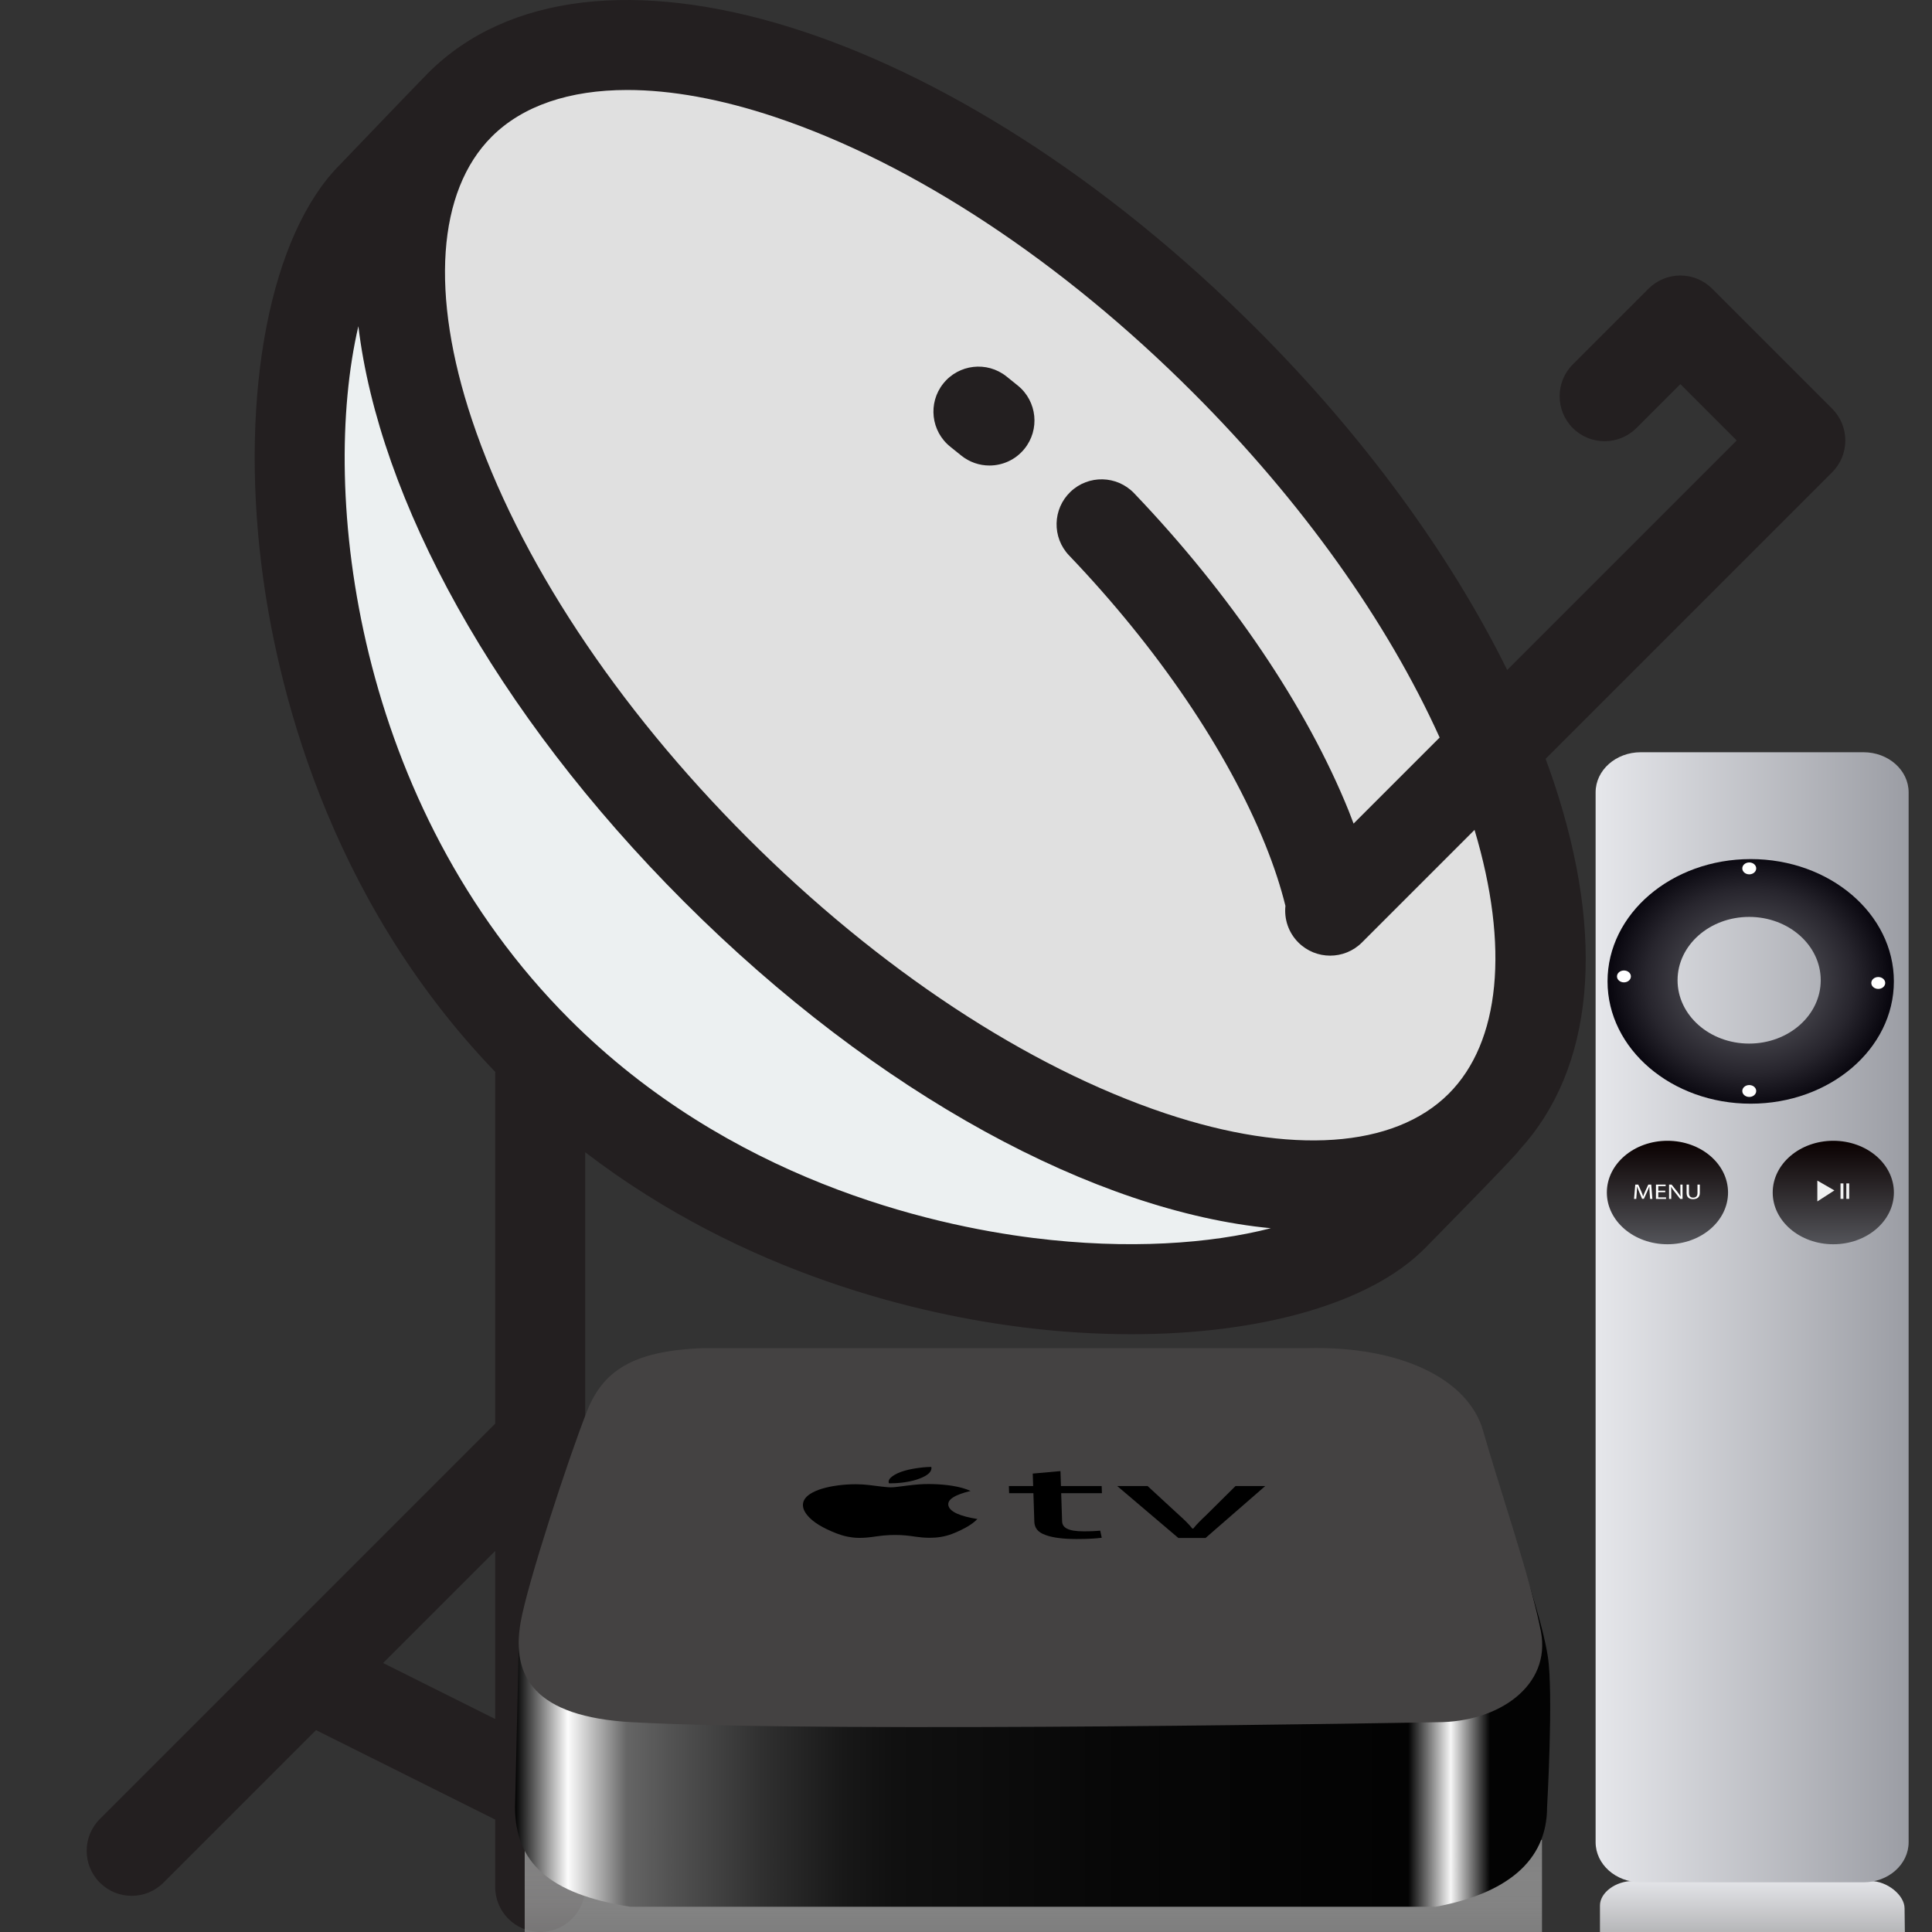
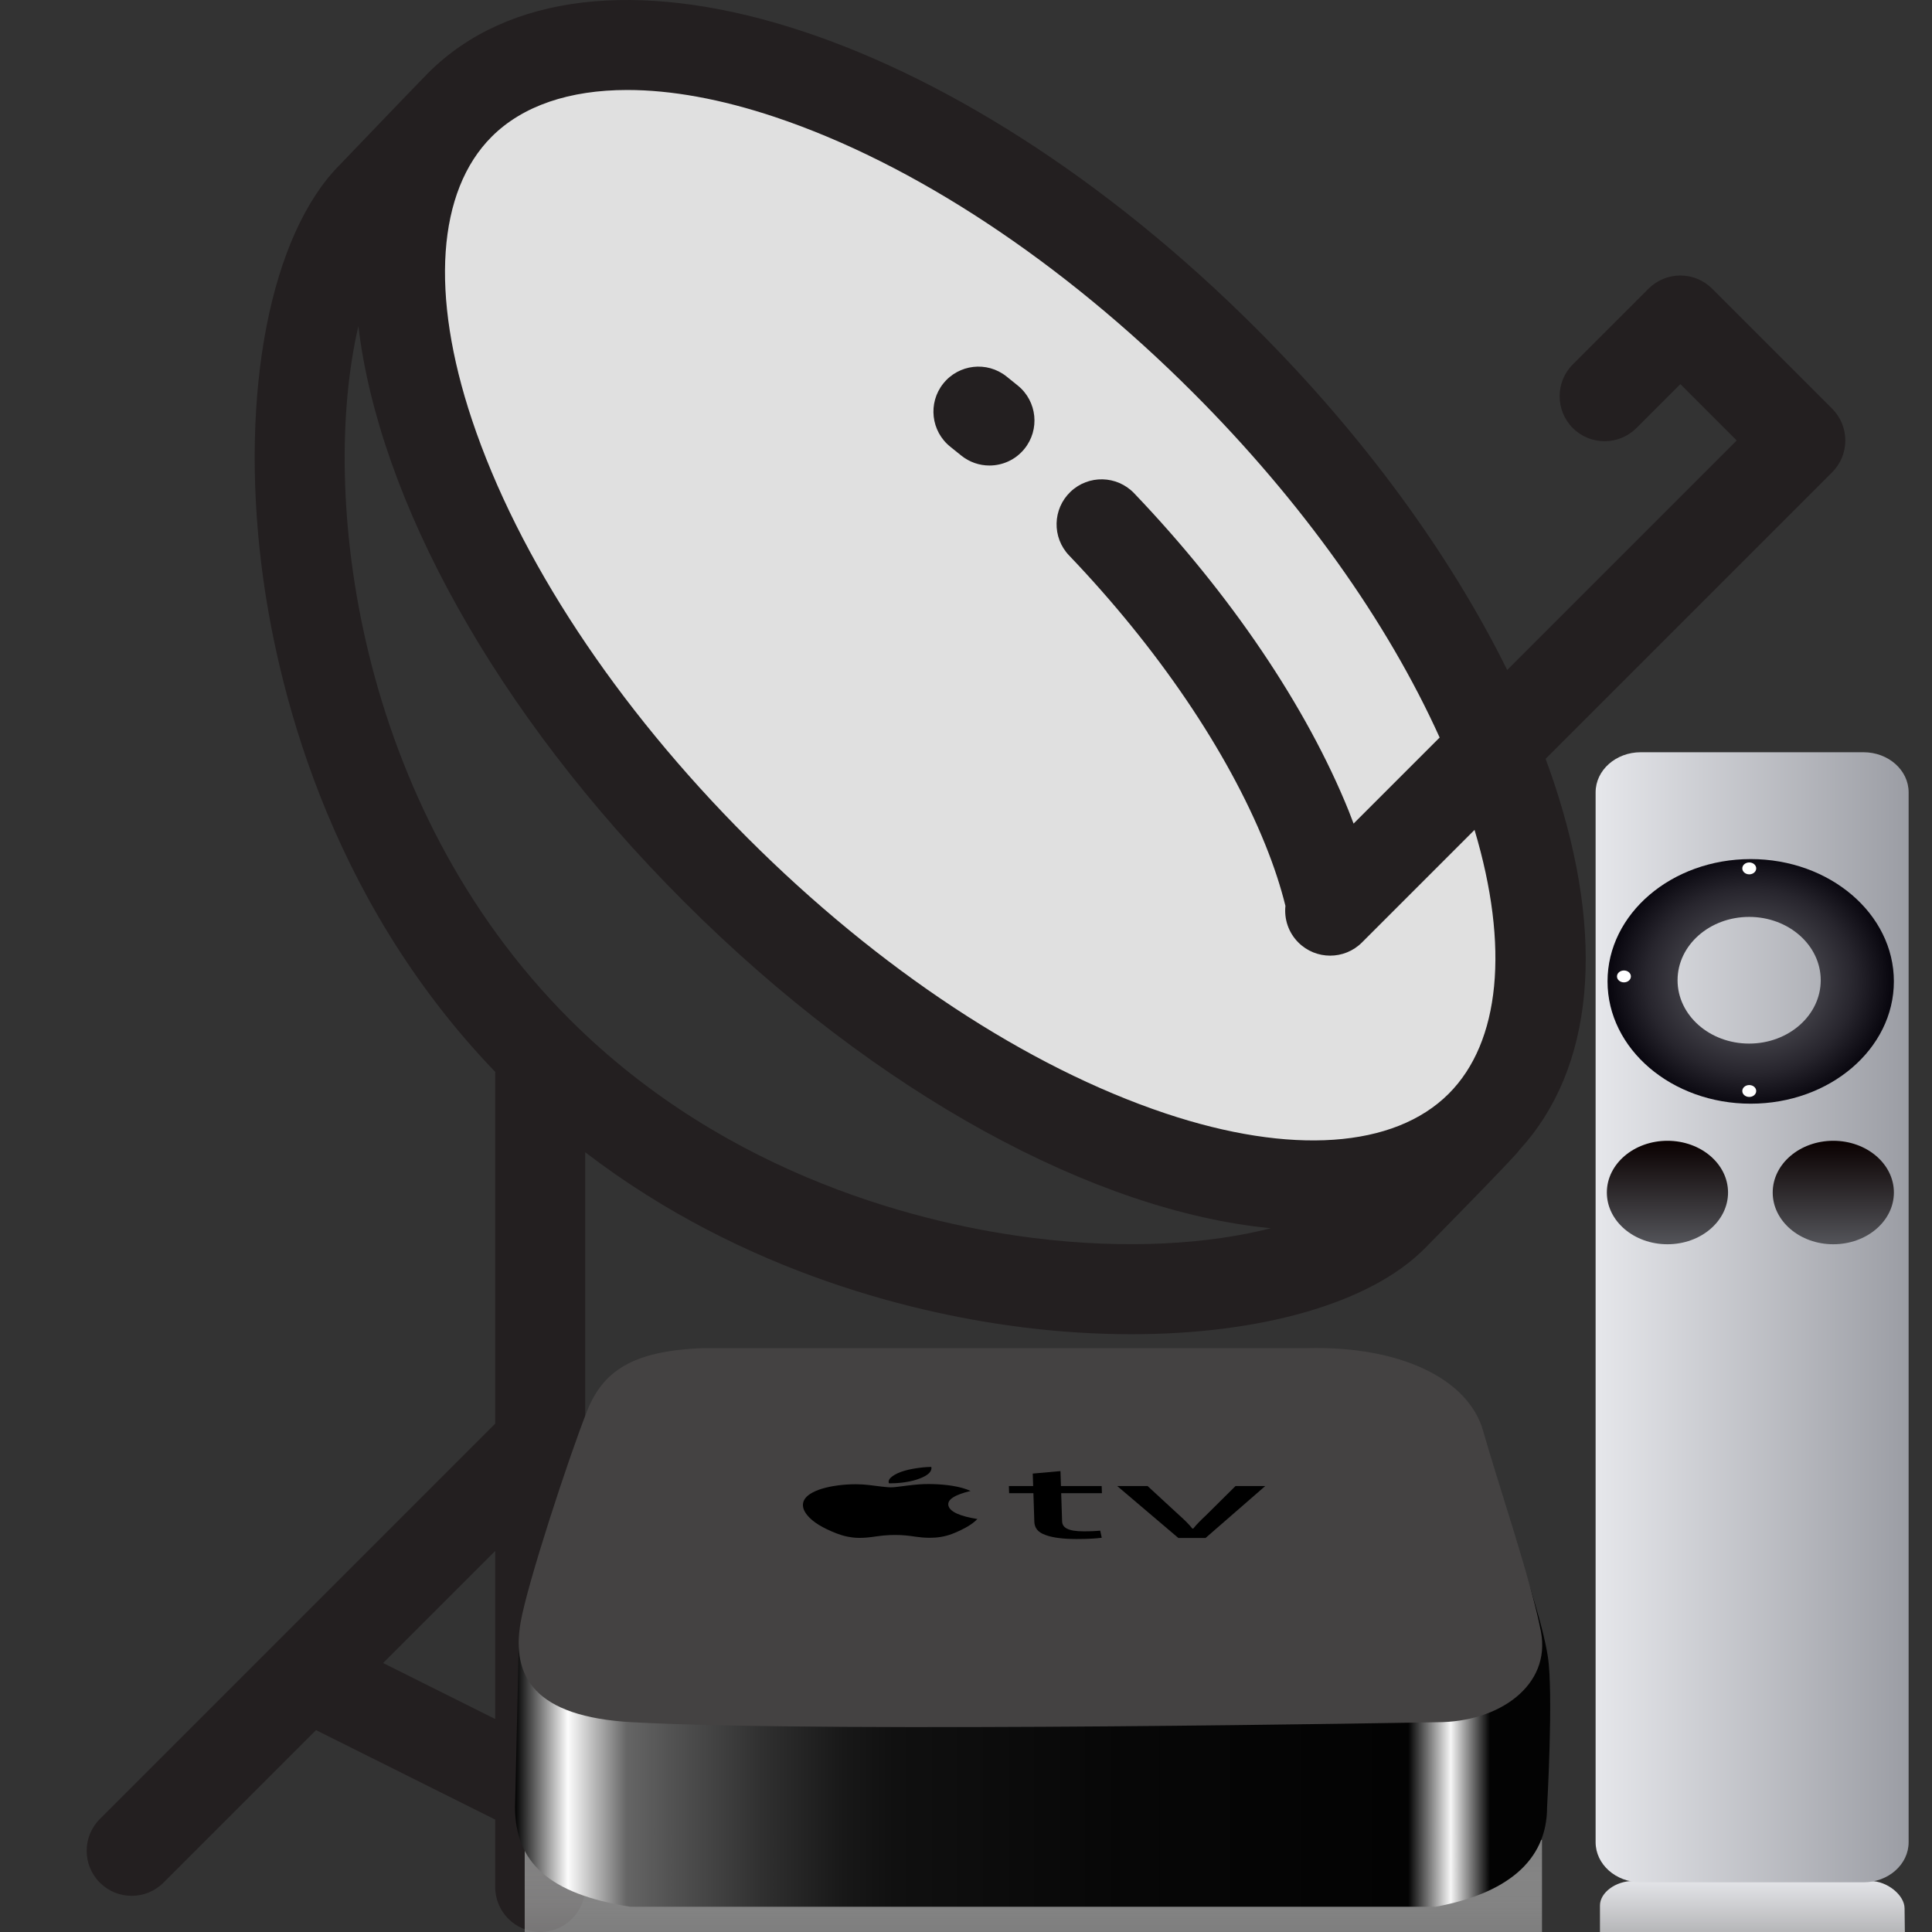
<svg xmlns="http://www.w3.org/2000/svg" xmlns:ns1="http://vectornator.io" height="100%" stroke-miterlimit="10" style="fill-rule:nonzero;clip-rule:evenodd;stroke-linecap:round;stroke-linejoin:round;" version="1.1" viewBox="0 0 511.999 511.999" width="100%" xml:space="preserve">
  <rect x="0" y="0" width="511.999" height="511.999" fill="#333333" stroke="none" />
  <defs>
    <linearGradient gradientTransform="matrix(0.768 0 0 0.682 124.458 197.645)" gradientUnits="userSpaceOnUse" id="LinearGradient" x1="442.866" x2="442.866" y1="441" y2="510">
      <stop offset="0" stop-color="#e3e4e8" />
      <stop offset="1" stop-color="#ffffff" stop-opacity="0" />
    </linearGradient>
    <linearGradient gradientTransform="matrix(0.768 0 0 0.682 124.458 197.645)" gradientUnits="userSpaceOnUse" id="LinearGradient_2" x1="388.5" x2="496.5" y1="222" y2="222">
      <stop offset="0" stop-color="#e6e7eb" />
      <stop offset="1" stop-color="#9b9da4" />
    </linearGradient>
    <radialGradient cx="442.012" cy="91.516" gradientTransform="matrix(0.768 0 0 0.682 124.458 197.645)" gradientUnits="userSpaceOnUse" id="RadialGradient" r="48.464">
      <stop offset="0" stop-color="#58585f" />
      <stop offset="0.193" stop-color="#525259" />
      <stop offset="0.45" stop-color="#424148" />
      <stop offset="0.744" stop-color="#27252d" />
      <stop offset="1" stop-color="#09070f" />
    </radialGradient>
    <linearGradient gradientTransform="matrix(0.768 0 0 0.682 124.458 197.645)" gradientUnits="userSpaceOnUse" id="LinearGradient_3" x1="413.284" x2="413.284" y1="153.439" y2="193.636">
      <stop offset="0" stop-color="#090000" />
      <stop offset="0.999" stop-color="#535459" />
    </linearGradient>
    <linearGradient gradientTransform="matrix(0.768 0 0 0.682 124.458 197.645)" gradientUnits="userSpaceOnUse" id="LinearGradient_4" x1="470.51" x2="470.51" y1="153.439" y2="193.636">
      <stop offset="0" stop-color="#090000" />
      <stop offset="0.999" stop-color="#535459" />
    </linearGradient>
    <linearGradient gradientTransform="matrix(0.768 0 0 0.682 124.458 197.645)" gradientUnits="userSpaceOnUse" id="LinearGradient_5" x1="194.499" x2="194.499" y1="425" y2="510">
      <stop offset="0" stop-color="#7f7f7f" />
      <stop offset="1" stop-color="#fefefe" stop-opacity="0" />
    </linearGradient>
    <linearGradient gradientTransform="matrix(0.768 0 0 0.682 124.458 197.645)" gradientUnits="userSpaceOnUse" id="LinearGradient_6" x1="15.678" x2="372.828" y1="353.982" y2="353.982">
      <stop offset="0" stop-color="#020202" />
      <stop offset="0.051" stop-color="#fcfcfc" />
      <stop offset="0.108" stop-color="#656565" />
      <stop offset="0.147" stop-color="#545454" />
      <stop offset="0.241" stop-color="#2f2f2f" />
      <stop offset="0.318" stop-color="#181818" />
      <stop offset="0.366" stop-color="#101010" />
      <stop offset="0.588" stop-color="#070707" />
      <stop offset="0.863" stop-color="#030303" />
      <stop offset="0.904" stop-color="#f6f6f6" />
      <stop offset="0.942" stop-color="#030303" />
    </linearGradient>
  </defs>
  <clipPath id="ArtboardFrame">
    <rect height="511.999" width="511.999" x="0" y="0" />
  </clipPath>
  <g clip-path="url(#ArtboardFrame)" id="Untitled" ns1:layerName="Untitled">
-     <path d="M120.01 30.581L98.53 52.062C68.262 82.329 67.823 203.868 142.514 278.56C217.205 353.252 338.745 352.812 369.012 322.545L391.924 299.633L120.01 30.581Z" fill="#ecf0f1" fill-rule="nonzero" opacity="1" stroke="none" ns1:layerName="path" />
    <path d="M392.358 298.282C355.107 335.533 264.358 305.18 189.665 230.487C114.973 155.794 84.62 65.046 121.871 27.795C159.122-9.456 249.87 20.897 324.563 95.59C399.256 170.282 429.609 261.031 392.358 298.282Z" fill="#e0e0e0" fill-rule="nonzero" opacity="1" stroke="none" ns1:layerName="ellipse" />
    <g opacity="1" ns1:layerName="g">
      <path d="M269.754 102.198C268.739 101.372 267.728 100.556 266.717 99.752C261.564 95.651 254.064 96.506 249.962 101.659C245.863 106.812 246.715 114.314 251.869 118.414C252.807 119.16 253.747 119.918 254.689 120.685C256.902 122.488 259.567 123.367 262.215 123.367C265.675 123.367 269.108 121.867 271.465 118.974C275.626 113.867 274.859 106.357 269.754 102.198Z" fill="#231f20" fill-rule="nonzero" opacity="1" stroke="none" ns1:layerName="path" />
      <path d="M489.03 116.731C489.03 113.569 487.773 110.535 485.538 108.3L453.741 76.503C451.504 74.267 448.472 73.011 445.31 73.011C442.148 73.011 439.114 74.268 436.879 76.503L416.808 96.574C412.152 101.23 412.152 108.78 416.808 113.436C421.465 118.092 429.013 118.092 433.672 113.436L445.312 101.796L460.245 116.729L399.421 177.553C384.156 146.695 361.277 115.431 332.998 87.152L332.998 87.152C252.434 6.589 155.995-23.189 113.441 19.363C111.34 21.463 90.097 43.631 90.097 43.631C71.69 62.039 63.54 103.843 69.331 150.132C73.104 180.288 86.192 237.243 131.26 284.083C131.25 284.274 131.231 284.462 131.231 284.655L131.231 377.286L72.819 435.7C72.806 435.713 72.793 435.726 72.78 435.741L26.461 482.06C21.805 486.716 21.805 494.266 26.461 498.922C28.79 501.251 31.841 502.414 34.892 502.414C37.943 502.414 40.996 501.249 43.323 498.922L83.751 458.495L131.232 482.211L131.232 500.076C131.232 506.661 136.571 512 143.156 512C149.741 512 155.08 506.662 155.08 500.076L155.08 482.21L202.561 458.494L242.989 498.921C245.318 501.25 248.369 502.413 251.42 502.413C254.471 502.413 257.523 501.248 259.851 498.921C264.507 494.265 264.507 486.715 259.851 482.059L213.522 435.73C213.521 435.729 213.52 435.728 213.518 435.725L155.08 377.287L155.08 305.354C197.742 338.025 244.582 348.445 270.944 351.743C280.838 352.982 290.525 353.582 299.824 353.582C334.033 353.582 362.973 345.449 377.446 330.976C377.446 330.976 402.137 305.915 402.709 304.7C422.393 283.15 425.625 248.671 411.751 207.188C411.075 205.166 410.351 203.136 409.601 201.102L485.54 125.163C487.775 122.927 489.03 119.894 489.03 116.731ZM101.529 440.717L131.232 411.014L131.232 455.554L101.529 440.717ZM155.079 455.554L155.079 411.014L184.782 440.717L155.079 455.554ZM273.903 328.082C246.154 324.61 193.28 312.464 150.946 270.13C94.196 213.378 84.669 130.638 94.972 86.448C100.44 132.143 130.941 188.623 181.235 238.917C232.67 290.353 290.564 321.065 336.786 325.492C320.821 329.597 298.959 331.215 273.903 328.082ZM383.926 289.846C369.486 304.287 342.117 306.185 308.833 295.053C272.267 282.823 232.94 256.899 198.097 222.054C163.253 187.211 137.328 147.884 125.098 111.318C113.966 78.036 115.864 50.665 130.304 36.225C138.527 28.002 150.938 23.847 166.249 23.847C177.828 23.847 191.066 26.225 205.398 31.018C241.964 43.248 281.291 69.172 316.134 104.017C344.915 132.798 367.602 164.638 381.521 195.453L358.713 218.261C358.291 217.149 357.882 216.042 357.428 214.916C346.295 187.345 326.095 157.442 300.55 130.712C295.999 125.951 288.451 125.78 283.691 130.33C278.931 134.88 278.759 142.428 283.309 147.189C306.818 171.786 325.286 199.009 335.315 223.845C337.627 229.571 339.407 235.014 340.652 240.068C340.286 243.526 341.422 247.112 344.073 249.763C346.402 252.092 349.453 253.255 352.504 253.255C355.555 253.255 358.607 252.091 360.935 249.763L390.767 219.931C400.021 250.865 397.609 276.162 383.926 289.846Z" fill="#231f20" fill-rule="nonzero" opacity="1" stroke="none" ns1:layerName="path" />
    </g>
    <g opacity="1" ns1:layerName="Apple_tv_third_generation">
      <g opacity="1" ns1:layerName="remote">
        <path d="M424.006 504.983C424.006 501.512 428.242 498.488 432.693 498.488L495.693 498.488C500.143 498.488 504.728 502.256 504.728 505.726L505.216 545.559L424.006 545.559L424.006 504.983Z" fill="url(#LinearGradient)" fill-rule="nonzero" opacity="1" stroke="none" ns1:layerName="path" />
        <path d="M505.806 488.202C505.806 494.071 500.448 498.829 493.841 498.829L434.819 498.829C428.21 498.829 422.854 494.071 422.854 488.202L422.854 209.978C422.854 204.109 428.211 199.35 434.819 199.35L493.841 199.35C500.449 199.35 505.806 204.109 505.806 209.978L505.806 488.202Z" fill="url(#LinearGradient_2)" fill-rule="nonzero" opacity="1" stroke="none" ns1:layerName="path" />
        <path d="M501.896 260.076C501.896 277.976 484.908 292.487 463.954 292.487C443 292.487 426.013 277.976 426.013 260.076C426.013 242.176 443 227.665 463.954 227.665C484.908 227.664 501.896 242.176 501.896 260.076ZM463.542 276.559C474.02 276.559 482.513 269.044 482.513 259.773C482.513 250.503 474.02 242.988 463.542 242.988C453.064 242.988 444.571 250.503 444.571 259.773C444.57 269.044 453.064 276.559 463.542 276.559Z" fill="url(#RadialGradient)" fill-rule="nonzero" opacity="1" stroke="none" ns1:layerName="path" />
        <path d="M425.832 316.03C425.832 308.457 433.021 302.319 441.89 302.319C450.758 302.319 457.948 308.457 457.948 316.03C457.948 323.602 450.758 329.741 441.89 329.741C433.021 329.741 425.832 323.602 425.832 316.03Z" fill="url(#LinearGradient_3)" fill-rule="nonzero" opacity="1" stroke="none" ns1:layerName="ellipse" />
        <path d="M469.785 316.03C469.785 308.457 476.975 302.319 485.843 302.319C494.712 302.319 501.901 308.457 501.901 316.03C501.901 323.602 494.712 329.741 485.843 329.741C476.975 329.741 469.785 323.602 469.785 316.03Z" fill="url(#LinearGradient_4)" fill-rule="nonzero" opacity="1" stroke="none" ns1:layerName="ellipse" />
        <path d="M461.727 230.134C461.727 229.264 462.552 228.558 463.57 228.558C464.588 228.558 465.413 229.264 465.413 230.134C465.413 231.004 464.588 231.71 463.57 231.71C462.552 231.71 461.727 231.004 461.727 230.134Z" fill="#ffffff" fill-rule="nonzero" opacity="1" stroke="none" ns1:layerName="ellipse" />
-         <path d="M495.913 260.497C495.913 259.627 496.738 258.921 497.756 258.921C498.774 258.921 499.6 259.627 499.6 260.497C499.6 261.368 498.774 262.073 497.756 262.073C496.738 262.073 495.913 261.368 495.913 260.497Z" fill="#ffffff" fill-rule="nonzero" opacity="1" stroke="none" ns1:layerName="ellipse" />
        <path d="M428.517 258.762C428.517 257.891 429.342 257.186 430.36 257.186C431.378 257.186 432.204 257.891 432.204 258.762C432.204 259.632 431.378 260.338 430.36 260.338C429.342 260.338 428.517 259.632 428.517 258.762Z" fill="#ffffff" fill-rule="nonzero" opacity="1" stroke="none" ns1:layerName="ellipse" />
-         <path d="M481.611 318.392L481.611 312.867L486.129 315.473M488.524 313.616L487.756 313.616L487.756 317.709L488.524 317.709L488.524 313.616ZM490.06 317.709L489.292 317.709L489.292 313.616L490.06 313.616L490.06 317.709Z" fill="#f1f2f2" fill-rule="nonzero" opacity="1" stroke="none" ns1:layerName="path" />
-         <path d="M437.174 316.059C437.138 315.53 437.095 314.894 437.102 314.42L437.082 314.42C436.92 314.865 436.721 315.339 436.481 315.862L435.641 317.704L435.175 317.704L434.406 315.895C434.181 315.361 433.989 314.871 433.855 314.42L433.84 314.42C433.826 314.894 433.791 315.53 433.749 316.099L433.622 317.726L433.035 317.726L433.366 313.931L434.151 313.931L434.963 315.766C435.16 316.233 435.324 316.65 435.443 317.044L435.465 317.044C435.584 316.661 435.754 316.245 435.967 315.766L436.813 313.931L437.597 313.931L437.893 317.726L437.294 317.726L437.174 316.059ZM441.308 315.947L439.458 315.947L439.458 317.314L441.52 317.314L441.52 317.726L438.844 317.726L438.844 313.931L441.415 313.931L441.415 314.341L439.459 314.341L439.459 315.541L441.309 315.541L441.309 315.947L441.308 315.947ZM442.321 317.725L442.321 313.93L442.991 313.93L444.516 315.85C444.868 316.295 445.145 316.694 445.371 317.083L445.384 317.078C445.328 316.571 445.315 316.109 445.315 315.517L445.315 313.93L445.894 313.93L445.894 317.725L445.272 317.725L443.76 315.799C443.427 315.377 443.111 314.944 442.871 314.532L442.849 314.538C442.885 315.017 442.9 315.472 442.9 316.103L442.9 317.724L442.321 317.724L442.321 317.725ZM447.583 313.93L447.583 316.177C447.583 317.027 448.057 317.387 448.693 317.387C449.398 317.387 449.851 317.016 449.851 316.177L449.851 313.93L450.472 313.93L450.472 316.142C450.472 317.309 449.703 317.788 448.672 317.788C447.697 317.788 446.964 317.342 446.964 316.166L446.964 313.931L447.583 313.931L447.583 313.93Z" fill="#ffffff" fill-rule="nonzero" opacity="1" stroke="none" ns1:layerName="path" />
        <path d="M461.727 289.126C461.727 288.255 462.552 287.55 463.57 287.55C464.588 287.55 465.413 288.255 465.413 289.126C465.413 289.996 464.588 290.702 463.57 290.702C462.552 290.702 461.727 289.996 461.727 289.126Z" fill="#ffffff" fill-rule="nonzero" opacity="1" stroke="none" ns1:layerName="ellipse" />
      </g>
      <g opacity="1" ns1:layerName="apple_tv_third_gen">
        <path d="M139.052 487.573L408.645 487.573L408.645 487.573L408.645 545.559L408.645 545.559L139.052 545.559L139.052 545.559L139.052 487.573L139.052 487.573Z" fill="url(#LinearGradient_5)" fill-rule="nonzero" opacity="1" stroke="none" ns1:layerName="rect" />
        <path d="M409.992 478.903C409.992 493.397 398.922 501.899 380.445 505.31L167.023 505.31C145.291 501.899 136.499 493.397 136.499 478.903L137.476 435.986C137.476 424.861 388.746 372.942 388.746 372.942C388.746 372.942 407.602 421.968 410.2 439.043C411.701 448.906 409.992 478.903 409.992 478.903Z" fill="url(#LinearGradient_6)" fill-rule="nonzero" opacity="1" stroke="none" ns1:layerName="path" />
        <path d="M408.365 432.399C411.067 446.693 397.252 456.4 380.933 456.4C380.933 456.4 220.989 459.328 167.513 456.4C141.574 454.981 135.486 444.266 137.966 429.941C139.715 419.835 150.617 386.492 155.547 374.017C159.704 363.498 167.43 357.958 186.315 357.276L346.177 357.276C370.922 356.594 389.154 365.341 393.062 379.258C396.799 392.573 405.811 418.892 408.365 432.399Z" fill="#444242" fill-rule="nonzero" opacity="1" stroke="none" ns1:layerName="path" />
        <g opacity="1" ns1:layerName="g">
          <path d="M327.43 393.811L335.305 393.811L319.478 407.582L312.279 407.582L296.07 393.811L304.12 393.811L312.512 401.551C313.925 402.802 315.077 403.939 315.977 405.077L316.232 405.077C317.136 403.939 318.293 402.802 319.624 401.551L327.43 393.811Z" fill="#000000" fill-rule="nonzero" opacity="1" stroke="none" ns1:layerName="path" />
          <path d="M281.033 389.856L281.162 393.811L291.955 393.811L292.018 395.718L281.224 395.718L281.467 403.143C281.522 404.847 283.014 405.817 287.206 405.817C289.175 405.817 290.631 405.732 291.569 405.644L291.973 407.521C290.53 407.722 288.214 407.862 285.305 407.862C281.788 407.862 278.956 407.493 277.132 406.814C274.963 406.075 274.158 404.847 274.105 403.227L273.86 395.718L267.426 395.718L267.363 393.811L273.797 393.811L273.688 390.511L281.033 389.856Z" fill="#000000" fill-rule="nonzero" opacity="1" stroke="none" ns1:layerName="path" />
          <path d="M251.342 399.01C251.74 400.687 254.529 401.824 259.017 402.557C258.838 402.728 258.66 402.905 258.463 403.083C257.498 403.95 256.189 404.755 254.596 405.507C253.861 405.857 253.125 406.203 252.274 406.517C251.423 406.829 250.491 407.111 249.337 407.3C248.403 407.456 247.407 407.531 246.361 407.531C246.281 407.531 246.201 407.529 246.12 407.528C244.88 407.512 243.724 407.397 242.595 407.235C241.763 407.114 240.934 406.99 240.061 406.91C239.124 406.822 238.177 406.781 237.22 406.781C236.764 406.781 236.307 406.792 235.848 406.808C234.628 406.852 233.489 406.981 232.378 407.138C231.52 407.262 230.673 407.387 229.761 407.464C229.117 407.518 228.467 407.551 227.807 407.551C227.631 407.551 227.454 407.548 227.277 407.543C226.318 407.516 225.444 407.398 224.63 407.234C223.515 407.005 222.582 406.711 221.737 406.386C218.016 404.951 215.361 403.331 213.895 401.501C213.492 400.991 213.176 400.476 212.983 399.953C212.771 399.359 212.716 398.76 212.863 398.165C213.074 397.356 213.647 396.581 214.774 395.861C216.384 394.844 218.759 394.096 221.98 393.658C223.526 393.445 225.16 393.34 226.84 393.34C228.104 393.345 229.232 393.425 230.326 393.553C231.411 393.679 232.48 393.823 233.556 393.952C234.094 394.016 234.641 394.072 235.196 394.12C235.478 394.145 235.758 394.158 236.036 394.158C236.541 394.158 237.038 394.119 237.523 394.059C238.521 393.943 239.502 393.815 240.491 393.69C241.48 393.565 242.478 393.452 243.513 393.377C244.357 393.312 245.204 393.284 246.059 393.284C246.385 393.284 246.713 393.289 247.043 393.296C248.873 393.34 250.627 393.481 252.288 393.742C254.285 394.059 255.925 394.519 257.202 395.117C253.233 396.087 250.944 397.326 251.342 399.01Z" fill="#000000" fill-rule="nonzero" opacity="1" stroke="none" ns1:layerName="path" />
          <path d="M235.705 393.088C235.6 393.084 235.564 393.072 235.554 393.035C235.331 392.401 235.716 391.801 236.497 391.226C238.084 390.053 240.784 389.285 244.462 388.887C245.128 388.815 245.813 388.77 246.515 388.755C246.545 388.753 246.572 388.753 246.602 388.753C246.659 388.753 246.72 388.755 246.796 388.755C246.818 388.895 246.858 389.032 246.845 389.173C246.751 390.326 245.393 391.299 242.95 392.099C241.785 392.482 240.406 392.758 238.856 392.936C237.952 393.039 237.033 393.092 236.087 393.092C235.96 393.091 235.833 393.091 235.705 393.088Z" fill="#000000" fill-rule="nonzero" opacity="1" stroke="none" ns1:layerName="path" />
        </g>
      </g>
    </g>
  </g>
</svg>